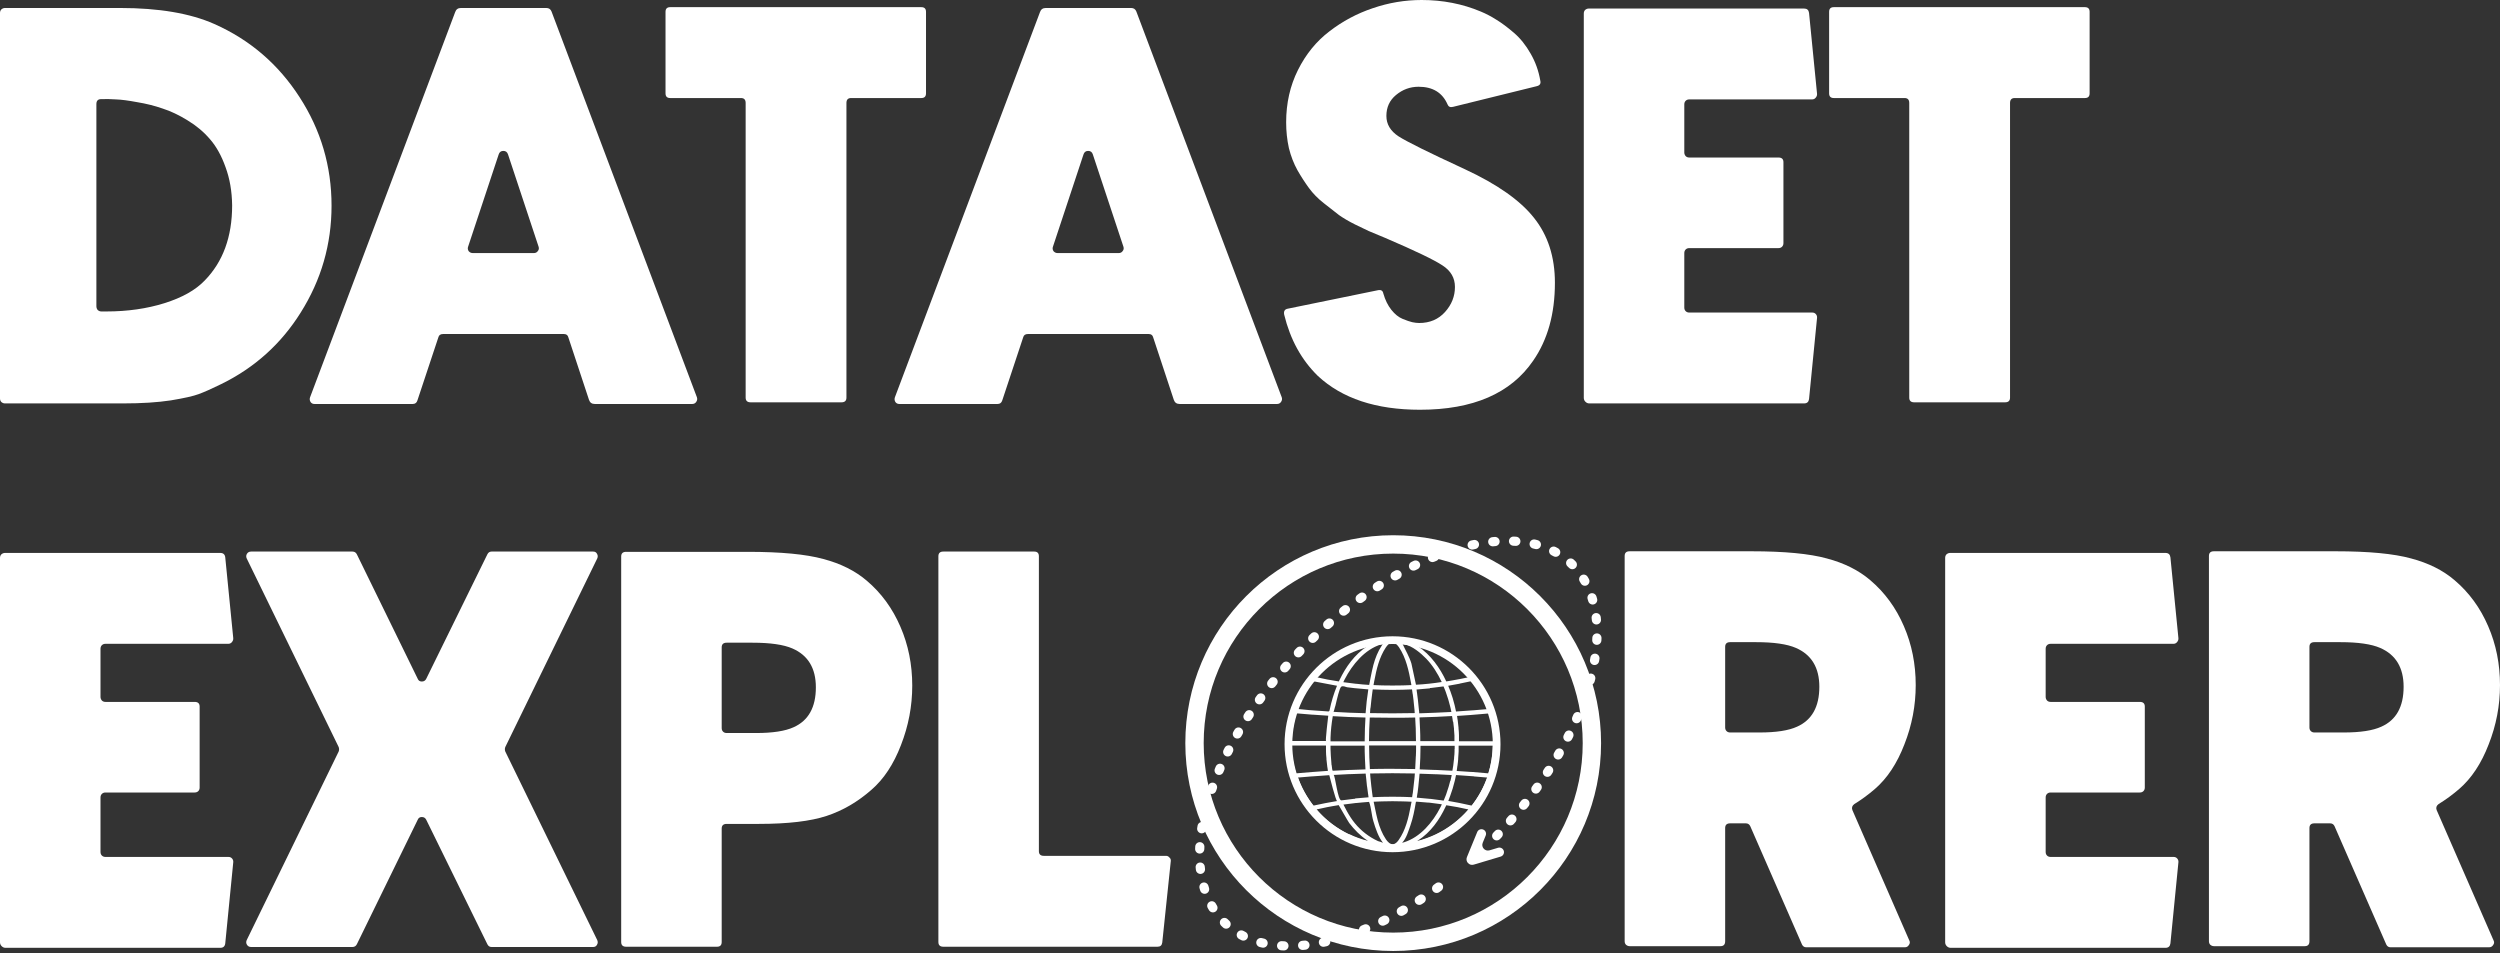
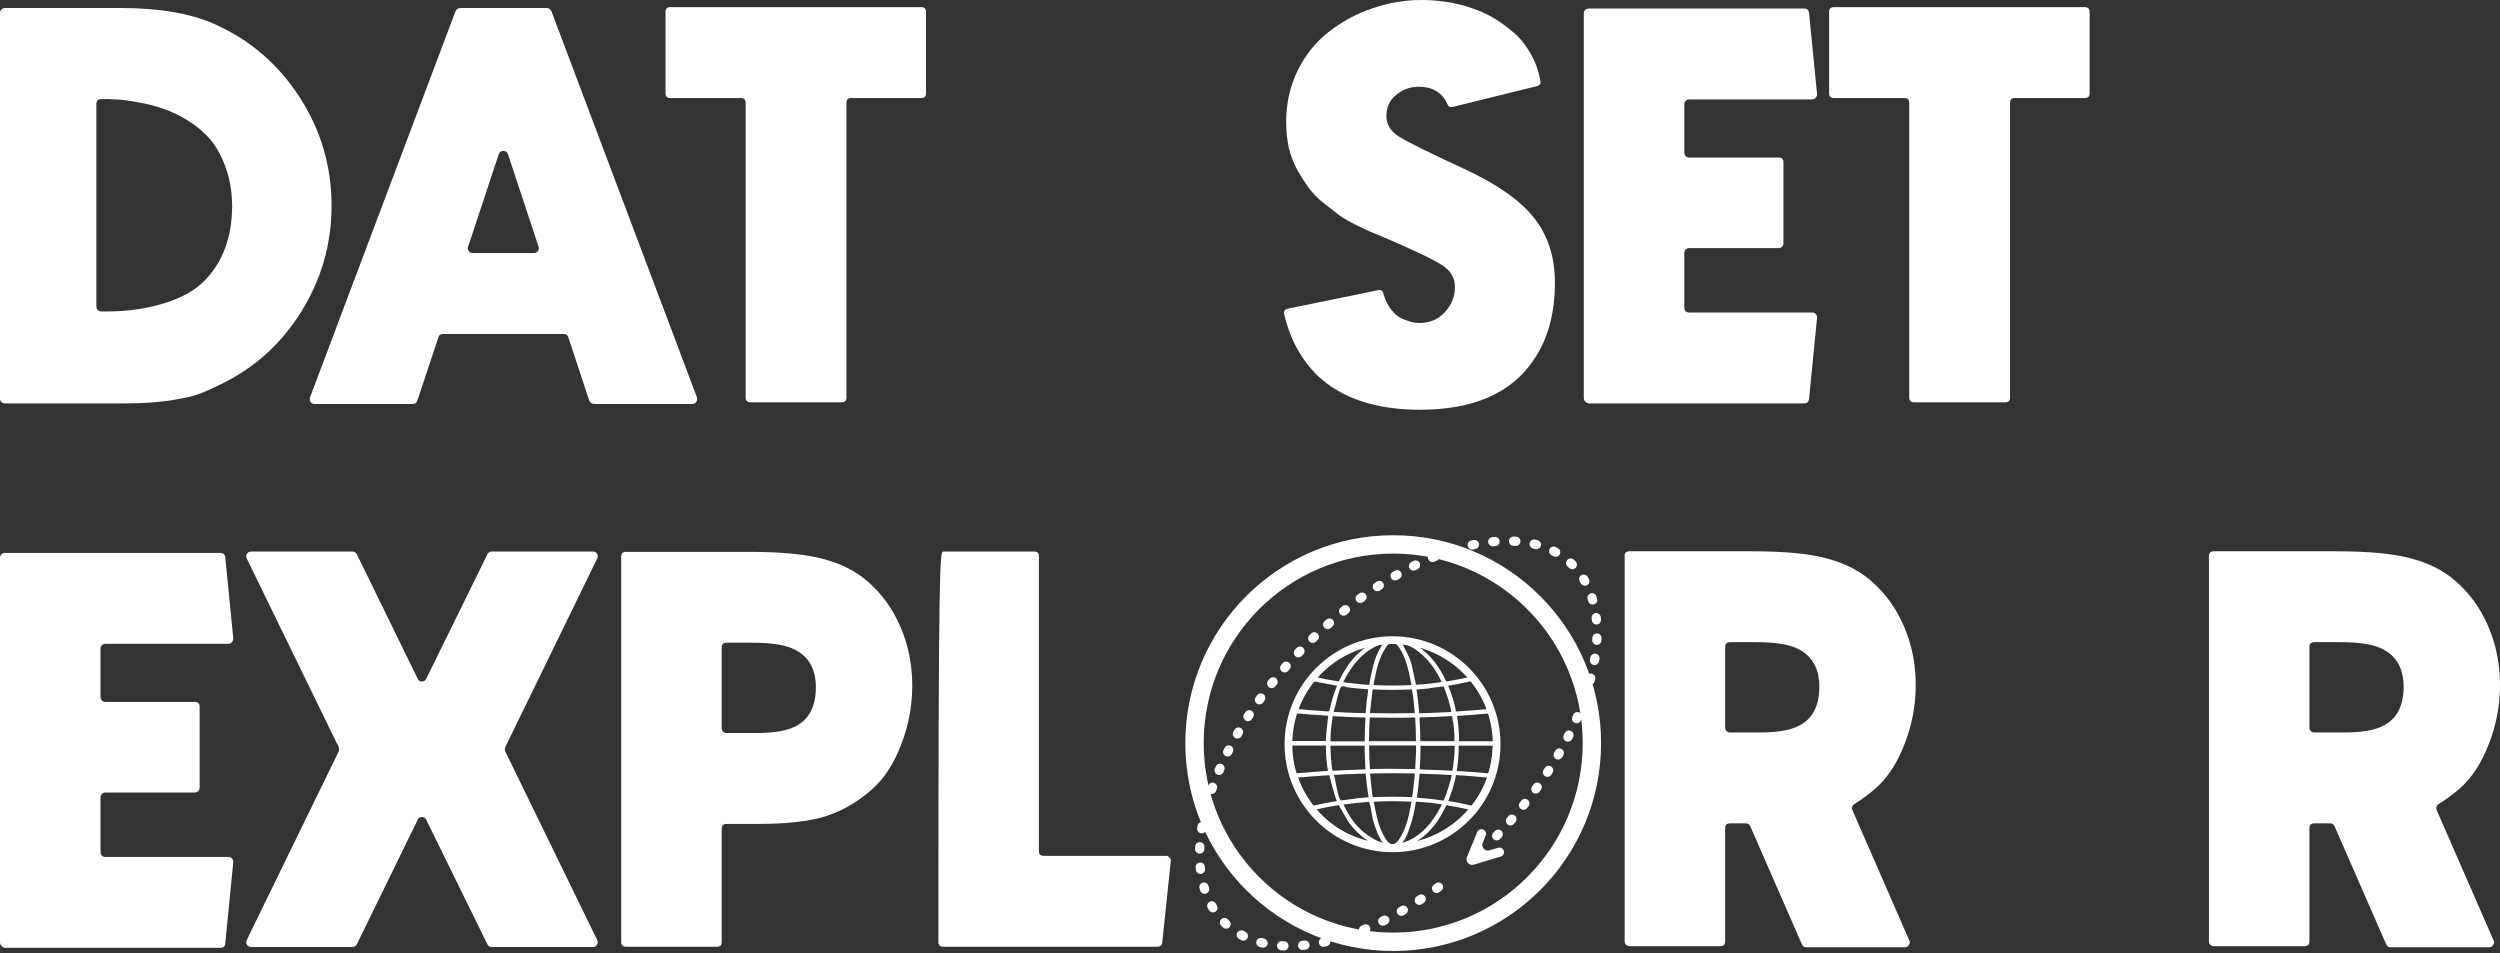
<svg xmlns="http://www.w3.org/2000/svg" width="139" height="53" viewBox="0 0 139 53" fill="none">
  <rect x="0" y="0" width="139" height="53" fill="#333333" stroke="none" />
  <path d="M11.912 1.332C13.892 2.21 15.474 3.567 16.658 5.405C17.842 7.232 18.434 9.243 18.434 11.437C18.434 13.581 17.863 15.561 16.719 17.378C15.627 19.123 14.152 20.45 12.294 21.358C11.774 21.614 11.361 21.797 11.054 21.91C10.758 22.022 10.238 22.139 9.493 22.262C8.758 22.374 7.875 22.43 6.844 22.43H0.276C0.204 22.43 0.138 22.405 0.077 22.354C0.026 22.303 0 22.236 0 22.155V0.72C0 0.638 0.026 0.572 0.077 0.521C0.138 0.47 0.204 0.444 0.276 0.444H6.675C8.829 0.444 10.575 0.74 11.912 1.332ZM11.376 15.602C12.397 14.56 12.907 13.167 12.907 11.422C12.897 10.636 12.774 9.926 12.54 9.294C12.315 8.661 12.029 8.145 11.682 7.747C11.335 7.339 10.917 6.987 10.427 6.691C9.947 6.395 9.482 6.175 9.033 6.032C8.594 5.879 8.125 5.762 7.625 5.68C7.135 5.588 6.742 5.537 6.446 5.527C6.15 5.507 5.874 5.502 5.619 5.512C5.446 5.512 5.359 5.604 5.359 5.787V17.026C5.359 17.107 5.384 17.179 5.435 17.24C5.497 17.291 5.563 17.317 5.634 17.317H5.925C7.089 17.317 8.161 17.163 9.141 16.857C10.12 16.551 10.866 16.132 11.376 15.602Z" fill="white" />
  <path d="M38.75 22.093C38.78 22.185 38.765 22.272 38.704 22.354C38.653 22.425 38.581 22.461 38.489 22.461H33.069C32.906 22.461 32.799 22.384 32.748 22.231L31.6 18.756C31.569 18.633 31.487 18.572 31.355 18.572H24.633C24.49 18.572 24.404 18.633 24.373 18.756L23.209 22.262C23.169 22.395 23.082 22.461 22.949 22.461H17.483C17.391 22.461 17.32 22.425 17.269 22.354C17.218 22.272 17.207 22.185 17.238 22.093L25.307 0.674C25.358 0.521 25.465 0.444 25.628 0.444H30.375C30.518 0.444 30.615 0.51 30.666 0.643L38.75 22.093ZM29.686 14.071C29.778 14.071 29.849 14.035 29.9 13.963C29.961 13.892 29.977 13.81 29.946 13.718L28.247 8.589C28.206 8.457 28.119 8.39 27.986 8.39C27.854 8.39 27.767 8.457 27.726 8.589L26.026 13.718C25.996 13.8 26.006 13.882 26.057 13.963C26.118 14.035 26.195 14.071 26.287 14.071H29.686Z" fill="white" />
  <path d="M51.226 0.398C51.4 0.398 51.486 0.485 51.486 0.658V5.19C51.486 5.364 51.4 5.451 51.226 5.451H47.322C47.148 5.451 47.062 5.542 47.062 5.726V22.109C47.062 22.282 46.97 22.369 46.786 22.369H41.734C41.55 22.369 41.458 22.282 41.458 22.109V5.726C41.458 5.542 41.371 5.451 41.198 5.451H37.263C37.089 5.451 37.003 5.364 37.003 5.19V0.658C37.003 0.485 37.089 0.398 37.263 0.398H51.226Z" fill="white" />
-   <path d="M71.266 22.093C71.297 22.185 71.282 22.272 71.22 22.354C71.169 22.425 71.098 22.461 71.006 22.461H65.586C65.423 22.461 65.316 22.384 65.264 22.231L64.116 18.756C64.085 18.633 64.004 18.572 63.871 18.572H57.15C57.007 18.572 56.92 18.633 56.889 18.756L55.726 22.262C55.685 22.395 55.598 22.461 55.466 22.461H50C49.908 22.461 49.836 22.425 49.785 22.354C49.734 22.272 49.724 22.185 49.755 22.093L57.823 0.674C57.874 0.521 57.982 0.444 58.145 0.444H62.891C63.034 0.444 63.131 0.51 63.182 0.643L71.266 22.093ZM62.202 14.071C62.294 14.071 62.366 14.035 62.417 13.963C62.478 13.892 62.493 13.81 62.463 13.718L60.763 8.589C60.722 8.457 60.636 8.39 60.503 8.39C60.37 8.39 60.283 8.457 60.242 8.589L58.543 13.718C58.512 13.8 58.523 13.882 58.574 13.963C58.635 14.035 58.712 14.071 58.803 14.071H62.202Z" fill="white" />
  <path d="M81.431 9.401C83.237 10.238 84.524 11.141 85.289 12.111C86.065 13.081 86.453 14.285 86.453 15.724C86.453 17.449 86.05 18.893 85.243 20.057C83.998 21.874 81.9 22.782 78.951 22.782C76.511 22.782 74.618 22.155 73.27 20.899C72.362 20.011 71.739 18.878 71.402 17.5C71.362 17.306 71.428 17.194 71.601 17.163L76.608 16.137C76.781 16.097 76.884 16.158 76.914 16.321C77.016 16.678 77.164 16.98 77.358 17.225C77.552 17.47 77.761 17.638 77.986 17.73C78.21 17.822 78.389 17.883 78.522 17.914C78.665 17.944 78.792 17.959 78.905 17.959C79.497 17.959 79.976 17.755 80.344 17.347C80.711 16.939 80.895 16.474 80.895 15.954C80.895 15.454 80.665 15.056 80.206 14.76C79.747 14.453 78.685 13.943 77.021 13.229L76.761 13.121C76.496 13.009 76.276 12.917 76.103 12.846C75.939 12.764 75.684 12.642 75.337 12.478C74.99 12.305 74.694 12.131 74.449 11.958C74.214 11.774 73.934 11.555 73.607 11.299C73.28 11.044 73.005 10.764 72.78 10.457C72.556 10.151 72.341 9.819 72.137 9.462C71.933 9.095 71.775 8.686 71.663 8.237C71.561 7.778 71.51 7.298 71.51 6.798C71.51 5.736 71.729 4.767 72.168 3.889C72.607 3.011 73.189 2.297 73.913 1.745C74.638 1.184 75.439 0.755 76.317 0.459C77.205 0.153 78.114 0 79.042 0C80.216 0 81.314 0.214 82.334 0.643C82.63 0.766 82.921 0.919 83.207 1.102C83.493 1.276 83.814 1.516 84.171 1.822C84.529 2.128 84.84 2.516 85.105 2.986C85.371 3.445 85.549 3.945 85.641 4.486C85.682 4.649 85.616 4.751 85.442 4.792L80.788 5.941C80.635 5.981 80.533 5.935 80.482 5.803C80.196 5.15 79.66 4.823 78.874 4.823C78.404 4.823 77.986 4.976 77.618 5.282C77.261 5.578 77.083 5.966 77.083 6.446C77.083 6.905 77.307 7.283 77.756 7.579C78.216 7.875 79.441 8.482 81.431 9.401Z" fill="white" />
  <path d="M100.767 17.378C100.848 17.378 100.915 17.408 100.966 17.47C101.017 17.531 101.037 17.602 101.027 17.684L100.583 22.185C100.562 22.349 100.471 22.43 100.307 22.43H88.365C88.283 22.43 88.212 22.4 88.15 22.338C88.089 22.277 88.059 22.206 88.059 22.124V0.75C88.059 0.669 88.084 0.602 88.135 0.551C88.197 0.5 88.263 0.475 88.334 0.475H100.307C100.471 0.475 100.562 0.556 100.583 0.72L101.027 5.206C101.037 5.287 101.012 5.364 100.95 5.435C100.899 5.497 100.833 5.527 100.751 5.527H93.923C93.841 5.527 93.775 5.553 93.724 5.604C93.673 5.655 93.647 5.721 93.647 5.803V8.482C93.647 8.554 93.673 8.62 93.724 8.681C93.775 8.732 93.841 8.758 93.923 8.758H98.883C99.067 8.758 99.159 8.845 99.159 9.018V13.519C99.159 13.601 99.133 13.667 99.082 13.718C99.031 13.77 98.965 13.795 98.883 13.795H93.923C93.841 13.795 93.775 13.82 93.724 13.871C93.673 13.923 93.647 13.989 93.647 14.071V17.102C93.647 17.184 93.673 17.25 93.724 17.301C93.775 17.352 93.841 17.378 93.923 17.378H100.767Z" fill="white" />
  <path d="M115.922 0.398C116.096 0.398 116.183 0.485 116.183 0.658V5.19C116.183 5.364 116.096 5.451 115.922 5.451H112.018C111.845 5.451 111.758 5.542 111.758 5.726V22.109C111.758 22.282 111.666 22.369 111.482 22.369H106.43C106.246 22.369 106.154 22.282 106.154 22.109V5.726C106.154 5.542 106.067 5.451 105.894 5.451H101.959C101.786 5.451 101.699 5.364 101.699 5.19V0.658C101.699 0.485 101.786 0.398 101.959 0.398H115.922Z" fill="white" />
  <path d="M12.708 47.646C12.79 47.646 12.856 47.677 12.907 47.738C12.958 47.799 12.978 47.871 12.968 47.952L12.524 52.454C12.504 52.617 12.412 52.699 12.249 52.699H0.306C0.225 52.699 0.153 52.668 0.092 52.607C0.031 52.546 0 52.474 0 52.392V31.019C0 30.937 0.026 30.871 0.077 30.82C0.138 30.769 0.204 30.743 0.276 30.743H12.249C12.412 30.743 12.504 30.825 12.524 30.988L12.968 35.474C12.978 35.556 12.953 35.632 12.892 35.704C12.841 35.765 12.774 35.796 12.693 35.796H5.864C5.782 35.796 5.716 35.821 5.665 35.872C5.614 35.923 5.588 35.99 5.588 36.071V38.751C5.588 38.822 5.614 38.889 5.665 38.95C5.716 39.001 5.782 39.026 5.864 39.026H10.825C11.008 39.026 11.1 39.113 11.1 39.286V43.788C11.1 43.87 11.075 43.936 11.024 43.987C10.973 44.038 10.906 44.063 10.825 44.063H5.864C5.782 44.063 5.716 44.089 5.665 44.14C5.614 44.191 5.588 44.257 5.588 44.339V47.371C5.588 47.452 5.614 47.519 5.665 47.57C5.716 47.621 5.782 47.646 5.864 47.646H12.708Z" fill="white" />
  <path d="M28.093 41.782L33.207 52.27C33.248 52.362 33.243 52.449 33.192 52.53C33.151 52.612 33.08 52.653 32.978 52.653H27.328C27.226 52.653 27.149 52.602 27.098 52.5L23.699 45.579C23.648 45.477 23.567 45.426 23.454 45.426C23.342 45.426 23.265 45.477 23.225 45.579L19.841 52.5C19.79 52.602 19.708 52.653 19.596 52.653H13.962C13.86 52.653 13.783 52.612 13.732 52.53C13.681 52.449 13.676 52.362 13.717 52.27L18.831 41.782C18.861 41.7 18.861 41.619 18.831 41.537L13.717 31.049C13.676 30.957 13.681 30.871 13.732 30.789C13.783 30.707 13.86 30.667 13.962 30.667H19.596C19.708 30.667 19.79 30.718 19.841 30.82L23.225 37.74C23.265 37.842 23.342 37.893 23.454 37.893C23.567 37.893 23.648 37.842 23.699 37.74L27.098 30.82C27.149 30.718 27.226 30.667 27.328 30.667H32.978C33.08 30.667 33.151 30.707 33.192 30.789C33.243 30.871 33.248 30.957 33.207 31.049L28.093 41.537C28.063 41.619 28.063 41.7 28.093 41.782Z" fill="white" />
  <path d="M48.195 32.289C49.001 32.973 49.624 33.826 50.063 34.846C50.502 35.857 50.721 36.949 50.721 38.123C50.721 39.256 50.512 40.358 50.093 41.43C49.685 42.492 49.139 43.318 48.455 43.91C47.69 44.584 46.858 45.069 45.959 45.365C45.061 45.661 43.806 45.809 42.193 45.809H40.402C40.218 45.809 40.126 45.896 40.126 46.069V52.377C40.126 52.551 40.039 52.638 39.866 52.638H34.813C34.629 52.638 34.538 52.551 34.538 52.377V30.942C34.538 30.769 34.629 30.682 34.813 30.682H41.581C43.418 30.682 44.816 30.815 45.776 31.08C46.745 31.335 47.552 31.738 48.195 32.289ZM44.122 40.435C44.949 40.067 45.362 39.327 45.362 38.215C45.362 37.153 44.928 36.434 44.061 36.056C43.571 35.842 42.831 35.734 41.841 35.734H40.402C40.218 35.734 40.126 35.821 40.126 35.995V40.481C40.126 40.562 40.151 40.629 40.203 40.68C40.254 40.731 40.32 40.756 40.402 40.756H42.04C42.959 40.756 43.653 40.649 44.122 40.435Z" fill="white" />
-   <path d="M64.836 47.585C64.907 47.585 64.969 47.616 65.019 47.677C65.081 47.728 65.106 47.794 65.096 47.876L64.621 52.408C64.601 52.561 64.514 52.638 64.361 52.638H52.449C52.266 52.638 52.174 52.551 52.174 52.377V30.927C52.174 30.753 52.266 30.667 52.449 30.667H57.502C57.675 30.667 57.762 30.753 57.762 30.927V47.325C57.762 47.498 57.854 47.585 58.038 47.585H64.836Z" fill="white" />
+   <path d="M64.836 47.585C64.907 47.585 64.969 47.616 65.019 47.677C65.081 47.728 65.106 47.794 65.096 47.876L64.621 52.408C64.601 52.561 64.514 52.638 64.361 52.638H52.449C52.266 52.638 52.174 52.551 52.174 52.377C52.174 30.753 52.266 30.667 52.449 30.667H57.502C57.675 30.667 57.762 30.753 57.762 30.927V47.325C57.762 47.498 57.854 47.585 58.038 47.585H64.836Z" fill="white" />
  <path d="M102.993 45.043L106.162 52.301C106.203 52.382 106.193 52.464 106.131 52.546C106.08 52.627 106.009 52.668 105.917 52.668H100.42C100.318 52.668 100.242 52.617 100.191 52.515L97.312 45.931C97.261 45.829 97.18 45.778 97.067 45.778H96.195C96.011 45.778 95.919 45.865 95.919 46.039V52.331C95.919 52.515 95.832 52.607 95.659 52.607H90.606C90.535 52.607 90.468 52.581 90.407 52.53C90.356 52.479 90.331 52.413 90.331 52.331V30.912C90.331 30.738 90.422 30.651 90.606 30.651H97.374C99.211 30.651 100.609 30.784 101.569 31.049C102.538 31.305 103.345 31.708 103.988 32.259C104.794 32.943 105.417 33.795 105.856 34.816C106.295 35.826 106.514 36.919 106.514 38.092C106.514 39.225 106.305 40.323 105.886 41.384C105.478 42.446 104.932 43.272 104.248 43.864C103.881 44.181 103.498 44.462 103.1 44.706C102.977 44.798 102.942 44.911 102.993 45.043ZM99.915 40.404C100.742 40.037 101.155 39.297 101.155 38.184C101.155 37.123 100.722 36.403 99.854 36.025C99.364 35.811 98.624 35.704 97.634 35.704H96.195C96.011 35.704 95.919 35.791 95.919 35.964V40.45C95.919 40.532 95.945 40.598 95.996 40.649C96.047 40.7 96.113 40.726 96.195 40.726H97.833C98.751 40.726 99.446 40.619 99.915 40.404Z" fill="white" />
-   <path d="M120.859 47.646C120.94 47.646 121.007 47.677 121.058 47.738C121.109 47.799 121.129 47.871 121.119 47.952L120.675 52.454C120.654 52.617 120.563 52.699 120.399 52.699H108.457C108.375 52.699 108.304 52.668 108.242 52.607C108.181 52.546 108.151 52.474 108.151 52.392V31.019C108.151 30.937 108.176 30.871 108.227 30.82C108.288 30.769 108.355 30.743 108.426 30.743H120.399C120.563 30.743 120.654 30.825 120.675 30.988L121.119 35.474C121.129 35.556 121.103 35.632 121.042 35.704C120.991 35.765 120.925 35.796 120.843 35.796H114.015C113.933 35.796 113.867 35.821 113.816 35.872C113.765 35.923 113.739 35.99 113.739 36.071V38.751C113.739 38.822 113.765 38.889 113.816 38.95C113.867 39.001 113.933 39.026 114.015 39.026H118.975C119.159 39.026 119.251 39.113 119.251 39.286V43.788C119.251 43.87 119.225 43.936 119.174 43.987C119.123 44.038 119.057 44.063 118.975 44.063H114.015C113.933 44.063 113.867 44.089 113.816 44.14C113.765 44.191 113.739 44.257 113.739 44.339V47.371C113.739 47.452 113.765 47.519 113.816 47.57C113.867 47.621 113.933 47.646 114.015 47.646H120.859Z" fill="white" />
  <path d="M135.479 45.043L138.648 52.301C138.689 52.382 138.678 52.464 138.617 52.546C138.566 52.627 138.495 52.668 138.403 52.668H132.906C132.804 52.668 132.728 52.617 132.677 52.515L129.798 45.931C129.747 45.829 129.666 45.778 129.553 45.778H128.681C128.497 45.778 128.405 45.865 128.405 46.039V52.331C128.405 52.515 128.318 52.607 128.145 52.607H123.092C123.021 52.607 122.954 52.581 122.893 52.53C122.842 52.479 122.817 52.413 122.817 52.331V30.912C122.817 30.738 122.908 30.651 123.092 30.651H129.859C131.697 30.651 133.095 30.784 134.055 31.049C135.024 31.305 135.831 31.708 136.474 32.259C137.28 32.943 137.903 33.795 138.342 34.816C138.781 35.826 139 36.919 139 38.092C139 39.225 138.791 40.323 138.372 41.384C137.964 42.446 137.418 43.272 136.734 43.864C136.367 44.181 135.984 44.462 135.586 44.706C135.463 44.798 135.427 44.911 135.479 45.043ZM132.401 40.404C133.228 40.037 133.641 39.297 133.641 38.184C133.641 37.123 133.207 36.403 132.34 36.025C131.85 35.811 131.11 35.704 130.12 35.704H128.681C128.497 35.704 128.405 35.791 128.405 35.964V40.45C128.405 40.532 128.43 40.598 128.482 40.649C128.533 40.7 128.599 40.726 128.681 40.726H130.319C131.237 40.726 131.932 40.619 132.401 40.404Z" fill="white" />
  <path fill-rule="evenodd" clip-rule="evenodd" d="M77.462 51.853C83.281 51.853 87.999 47.136 87.999 41.317C87.999 35.498 83.281 30.78 77.462 30.78C71.643 30.78 66.925 35.498 66.925 41.317C66.925 47.136 71.643 51.853 77.462 51.853ZM77.462 52.875C83.846 52.875 89.02 47.7 89.02 41.317C89.02 34.934 83.846 29.759 77.462 29.759C71.079 29.759 65.904 34.934 65.904 41.317C65.904 47.7 71.079 52.875 77.462 52.875Z" fill="white" />
  <path fill-rule="evenodd" clip-rule="evenodd" d="M77.425 46.953C80.503 46.953 82.999 44.458 82.999 41.379C82.999 38.301 80.503 35.806 77.425 35.806C74.347 35.806 71.851 38.301 71.851 41.379C71.851 44.458 74.347 46.953 77.425 46.953ZM77.425 47.382C80.74 47.382 83.428 44.694 83.428 41.379C83.428 38.064 80.74 35.377 77.425 35.377C74.11 35.377 71.422 38.064 71.422 41.379C71.422 44.694 74.11 47.382 77.425 47.382Z" fill="white" />
  <path fill-rule="evenodd" clip-rule="evenodd" d="M82.818 47.278C82.566 47.353 82.34 47.103 82.439 46.86L82.605 46.456C82.659 46.326 82.597 46.177 82.466 46.123V46.123C82.335 46.07 82.186 46.132 82.133 46.262L81.561 47.656C81.461 47.899 81.687 48.149 81.939 48.074L83.439 47.626C83.574 47.585 83.651 47.443 83.611 47.308V47.308C83.571 47.173 83.428 47.096 83.293 47.136L82.818 47.278Z" fill="white" />
  <path fill-rule="evenodd" clip-rule="evenodd" d="M83.897 30.076C83.903 29.935 84.023 29.827 84.164 29.833C84.209 29.835 84.254 29.838 84.299 29.841C84.439 29.85 84.546 29.972 84.536 30.113C84.527 30.254 84.405 30.36 84.265 30.351C84.223 30.348 84.181 30.346 84.14 30.344C83.999 30.337 83.89 30.217 83.897 30.076ZM83.379 30.088C83.391 30.228 83.286 30.352 83.146 30.363C83.105 30.367 83.063 30.371 83.022 30.375C82.881 30.388 82.756 30.286 82.743 30.145C82.729 30.005 82.832 29.88 82.972 29.866C83.016 29.862 83.06 29.858 83.103 29.854C83.244 29.843 83.368 29.947 83.379 30.088ZM85.05 30.188C85.083 30.05 85.221 29.966 85.358 29.999C85.402 30.009 85.445 30.02 85.488 30.032C85.624 30.068 85.706 30.208 85.67 30.344C85.633 30.48 85.494 30.562 85.357 30.525C85.318 30.515 85.279 30.505 85.239 30.496C85.102 30.463 85.017 30.325 85.05 30.188ZM82.23 30.224C82.258 30.362 82.168 30.497 82.03 30.525C81.989 30.534 81.948 30.543 81.906 30.552C81.768 30.581 81.632 30.494 81.602 30.356C81.573 30.218 81.66 30.082 81.798 30.052C81.842 30.043 81.885 30.034 81.928 30.025C82.066 29.997 82.201 30.086 82.23 30.224ZM81.101 30.488C81.142 30.623 81.067 30.766 80.932 30.807C80.892 30.819 80.852 30.832 80.812 30.845C80.677 30.887 80.534 30.813 80.491 30.678C80.448 30.544 80.523 30.401 80.657 30.358C80.699 30.345 80.74 30.332 80.782 30.319C80.917 30.277 81.059 30.353 81.101 30.488ZM86.156 30.527C86.221 30.401 86.374 30.352 86.5 30.416C86.54 30.436 86.58 30.458 86.62 30.48C86.744 30.547 86.789 30.703 86.721 30.826C86.653 30.95 86.498 30.995 86.374 30.927C86.339 30.908 86.303 30.889 86.267 30.871C86.142 30.806 86.092 30.652 86.156 30.527ZM80.002 30.854C80.055 30.985 79.991 31.134 79.859 31.186C79.821 31.201 79.782 31.217 79.743 31.233C79.613 31.286 79.463 31.224 79.41 31.093C79.357 30.962 79.419 30.813 79.55 30.76C79.59 30.744 79.63 30.727 79.67 30.712C79.801 30.659 79.95 30.723 80.002 30.854ZM87.143 31.13C87.239 31.027 87.401 31.022 87.504 31.118C87.537 31.149 87.57 31.18 87.602 31.213C87.702 31.312 87.703 31.474 87.603 31.574C87.504 31.674 87.342 31.674 87.242 31.575C87.213 31.546 87.184 31.519 87.155 31.491C87.052 31.395 87.046 31.233 87.143 31.13ZM78.936 31.305C78.997 31.432 78.944 31.585 78.817 31.646C78.779 31.664 78.741 31.683 78.704 31.701C78.577 31.764 78.424 31.712 78.362 31.585C78.299 31.458 78.352 31.305 78.478 31.243C78.517 31.224 78.556 31.205 78.594 31.186C78.722 31.125 78.874 31.178 78.936 31.305ZM77.902 31.828C77.971 31.951 77.928 32.106 77.805 32.176C77.768 32.196 77.732 32.217 77.695 32.238C77.573 32.308 77.416 32.265 77.346 32.143C77.276 32.02 77.319 31.864 77.441 31.794C77.479 31.773 77.517 31.752 77.554 31.73C77.677 31.661 77.833 31.705 77.902 31.828ZM87.922 31.984C88.043 31.911 88.2 31.95 88.273 32.071C88.285 32.091 88.296 32.11 88.308 32.13C88.319 32.149 88.33 32.169 88.341 32.188C88.41 32.311 88.367 32.466 88.244 32.536C88.121 32.605 87.965 32.562 87.896 32.439C87.886 32.422 87.876 32.405 87.867 32.388C87.856 32.37 87.846 32.352 87.835 32.335C87.762 32.214 87.801 32.057 87.922 31.984ZM76.903 32.412C76.979 32.531 76.945 32.689 76.826 32.765C76.79 32.788 76.754 32.811 76.718 32.834C76.6 32.911 76.442 32.877 76.365 32.759C76.288 32.641 76.322 32.483 76.44 32.406C76.477 32.382 76.513 32.358 76.55 32.335C76.669 32.258 76.827 32.293 76.903 32.412ZM75.938 33.051C76.02 33.166 75.994 33.325 75.879 33.407C75.845 33.432 75.81 33.457 75.776 33.482C75.662 33.565 75.502 33.539 75.419 33.425C75.336 33.311 75.362 33.151 75.476 33.069C75.511 33.043 75.546 33.017 75.582 32.992C75.696 32.91 75.856 32.936 75.938 33.051ZM88.439 32.992C88.574 32.949 88.717 33.024 88.76 33.158C88.773 33.2 88.786 33.242 88.798 33.285C88.837 33.42 88.76 33.562 88.624 33.602C88.489 33.641 88.347 33.563 88.308 33.427C88.296 33.389 88.285 33.35 88.273 33.312C88.23 33.178 88.305 33.034 88.439 32.992ZM75.006 33.739C75.094 33.85 75.076 34.01 74.965 34.098C74.932 34.124 74.899 34.151 74.866 34.177C74.756 34.266 74.595 34.248 74.507 34.138C74.418 34.028 74.436 33.867 74.546 33.779C74.58 33.752 74.614 33.725 74.647 33.698C74.758 33.61 74.918 33.629 75.006 33.739ZM88.719 34.087C88.859 34.071 88.986 34.172 89.002 34.312C89.007 34.355 89.011 34.398 89.015 34.442C89.029 34.582 88.926 34.707 88.785 34.72C88.645 34.734 88.52 34.631 88.507 34.49C88.503 34.45 88.499 34.41 88.494 34.37C88.478 34.23 88.579 34.103 88.719 34.087ZM74.109 34.472C74.201 34.578 74.19 34.74 74.084 34.833C74.075 34.84 74.066 34.848 74.057 34.856C74.05 34.862 74.043 34.868 74.036 34.875C74.02 34.889 74.005 34.902 73.989 34.916C73.883 35.009 73.722 34.999 73.629 34.894C73.535 34.788 73.545 34.626 73.651 34.533C73.667 34.519 73.683 34.505 73.699 34.491C73.715 34.477 73.732 34.462 73.748 34.448C73.854 34.355 74.016 34.366 74.109 34.472ZM73.263 35.229C73.361 35.331 73.357 35.492 73.255 35.59C73.225 35.619 73.195 35.647 73.165 35.676C73.064 35.774 72.902 35.771 72.804 35.669C72.706 35.568 72.709 35.406 72.811 35.308C72.841 35.279 72.871 35.25 72.902 35.221C73.004 35.123 73.166 35.127 73.263 35.229ZM88.798 35.217C88.939 35.222 89.049 35.34 89.044 35.481C89.042 35.524 89.04 35.568 89.038 35.611C89.031 35.752 88.911 35.86 88.77 35.853C88.629 35.846 88.52 35.726 88.528 35.585C88.53 35.544 88.532 35.503 88.533 35.462C88.538 35.321 88.657 35.211 88.798 35.217ZM72.454 36.02C72.556 36.118 72.559 36.279 72.462 36.381C72.433 36.411 72.404 36.441 72.376 36.471C72.278 36.574 72.117 36.578 72.014 36.481C71.912 36.384 71.908 36.222 72.005 36.12C72.034 36.089 72.064 36.058 72.093 36.028C72.191 35.926 72.352 35.922 72.454 36.02ZM88.717 36.346C88.856 36.367 88.951 36.498 88.93 36.637C88.923 36.679 88.916 36.721 88.909 36.764C88.886 36.903 88.754 36.996 88.615 36.973C88.476 36.95 88.382 36.818 88.405 36.679C88.412 36.638 88.419 36.598 88.425 36.558C88.447 36.419 88.578 36.324 88.717 36.346ZM71.68 36.847C71.787 36.94 71.797 37.101 71.704 37.207C71.677 37.238 71.65 37.269 71.623 37.301C71.53 37.407 71.369 37.419 71.262 37.326C71.156 37.233 71.144 37.072 71.237 36.966C71.264 36.934 71.292 36.902 71.32 36.87C71.413 36.764 71.575 36.754 71.68 36.847ZM88.51 37.458C88.647 37.493 88.729 37.632 88.694 37.769C88.683 37.81 88.672 37.851 88.661 37.893C88.624 38.029 88.484 38.11 88.348 38.073C88.212 38.036 88.131 37.896 88.168 37.76C88.178 37.72 88.189 37.681 88.199 37.641C88.234 37.505 88.374 37.422 88.51 37.458ZM70.945 37.707C71.055 37.795 71.073 37.956 70.984 38.066C70.959 38.099 70.933 38.131 70.907 38.163C70.819 38.274 70.659 38.293 70.548 38.205C70.438 38.118 70.419 37.957 70.506 37.846C70.533 37.813 70.559 37.78 70.585 37.747C70.674 37.637 70.834 37.619 70.945 37.707ZM88.202 38.547C88.335 38.593 88.406 38.738 88.36 38.871C88.346 38.912 88.332 38.952 88.317 38.992C88.27 39.125 88.124 39.195 87.991 39.147C87.858 39.1 87.789 38.954 87.836 38.821C87.85 38.782 87.864 38.743 87.877 38.704C87.923 38.571 88.069 38.5 88.202 38.547ZM70.249 38.599C70.363 38.682 70.388 38.842 70.305 38.956C70.281 38.99 70.257 39.024 70.232 39.057C70.15 39.172 69.991 39.198 69.876 39.116C69.761 39.034 69.735 38.874 69.817 38.76C69.842 38.725 69.867 38.691 69.892 38.656C69.975 38.542 70.135 38.517 70.249 38.599ZM69.596 39.524C69.714 39.601 69.747 39.76 69.67 39.878C69.647 39.912 69.625 39.947 69.602 39.982C69.526 40.1 69.368 40.134 69.249 40.057C69.13 39.981 69.097 39.823 69.173 39.704C69.196 39.669 69.219 39.633 69.242 39.598C69.32 39.48 69.478 39.447 69.596 39.524ZM87.81 39.608C87.94 39.664 88 39.814 87.945 39.944C87.928 39.983 87.911 40.022 87.894 40.061C87.838 40.19 87.687 40.249 87.558 40.193C87.428 40.137 87.369 39.986 87.426 39.857C87.442 39.819 87.459 39.781 87.475 39.743C87.53 39.613 87.68 39.553 87.81 39.608ZM68.989 40.48C69.111 40.551 69.152 40.708 69.081 40.83C69.06 40.865 69.04 40.901 69.019 40.937C68.949 41.059 68.793 41.101 68.67 41.031C68.548 40.961 68.506 40.804 68.576 40.682C68.597 40.645 68.618 40.609 68.64 40.572C68.711 40.45 68.867 40.409 68.989 40.48ZM87.347 40.642C87.473 40.705 87.524 40.859 87.461 40.985C87.442 41.022 87.422 41.06 87.403 41.098C87.339 41.224 87.185 41.274 87.059 41.209C86.934 41.145 86.884 40.992 86.948 40.866C86.967 40.829 86.986 40.792 87.004 40.755C87.067 40.629 87.221 40.578 87.347 40.642ZM68.433 41.467C68.559 41.531 68.609 41.685 68.545 41.81C68.526 41.847 68.507 41.884 68.489 41.921C68.425 42.047 68.272 42.098 68.146 42.035C68.02 41.971 67.969 41.818 68.032 41.692C68.051 41.654 68.07 41.616 68.09 41.578C68.154 41.453 68.308 41.403 68.433 41.467ZM86.823 41.645C86.945 41.716 86.987 41.872 86.917 41.994C86.896 42.031 86.875 42.067 86.853 42.104C86.782 42.226 86.626 42.267 86.504 42.196C86.382 42.125 86.341 41.968 86.412 41.847C86.433 41.811 86.453 41.775 86.474 41.739C86.544 41.617 86.7 41.575 86.823 41.645ZM67.935 42.483C68.065 42.539 68.124 42.69 68.067 42.819C68.051 42.857 68.034 42.895 68.018 42.933C67.963 43.063 67.813 43.123 67.683 43.068C67.553 43.012 67.493 42.862 67.549 42.733C67.565 42.694 67.582 42.654 67.599 42.615C67.655 42.486 67.806 42.427 67.935 42.483ZM86.244 42.619C86.362 42.695 86.396 42.853 86.32 42.972C86.297 43.007 86.274 43.043 86.251 43.078C86.174 43.196 86.015 43.229 85.897 43.152C85.779 43.075 85.746 42.917 85.823 42.799C85.846 42.764 85.868 42.729 85.891 42.695C85.967 42.576 86.126 42.542 86.244 42.619ZM85.617 43.56C85.732 43.643 85.758 43.802 85.675 43.917C85.651 43.951 85.626 43.986 85.601 44.02C85.518 44.134 85.358 44.16 85.244 44.077C85.13 43.994 85.105 43.834 85.188 43.72C85.212 43.686 85.236 43.653 85.261 43.619C85.343 43.504 85.502 43.478 85.617 43.56ZM67.502 43.529C67.635 43.576 67.704 43.722 67.657 43.855C67.643 43.894 67.629 43.933 67.616 43.972C67.57 44.105 67.424 44.176 67.291 44.13C67.158 44.084 67.087 43.938 67.133 43.805C67.147 43.764 67.162 43.724 67.176 43.684C67.223 43.551 67.369 43.482 67.502 43.529ZM84.945 44.471C85.055 44.559 85.074 44.719 84.987 44.83C84.96 44.863 84.934 44.896 84.907 44.929C84.819 45.039 84.659 45.057 84.549 44.969C84.438 44.881 84.421 44.72 84.509 44.61C84.534 44.578 84.56 44.545 84.586 44.513C84.674 44.402 84.834 44.383 84.945 44.471ZM67.145 44.603C67.281 44.64 67.362 44.78 67.325 44.916C67.315 44.956 67.304 44.996 67.294 45.035C67.259 45.172 67.119 45.254 66.983 45.219C66.846 45.184 66.764 45.044 66.799 44.908C66.81 44.866 66.821 44.825 66.832 44.784C66.868 44.647 67.009 44.567 67.145 44.603ZM84.231 45.35C84.337 45.443 84.349 45.604 84.256 45.711C84.228 45.742 84.201 45.774 84.173 45.806C84.08 45.912 83.918 45.923 83.812 45.83C83.706 45.737 83.696 45.575 83.789 45.469C83.816 45.438 83.843 45.407 83.87 45.376C83.963 45.269 84.124 45.258 84.231 45.35ZM66.878 45.703C67.017 45.727 67.111 45.858 67.088 45.998C67.081 46.038 67.074 46.078 67.068 46.118C67.046 46.257 66.915 46.353 66.776 46.331C66.637 46.309 66.541 46.178 66.563 46.039C66.57 45.997 66.577 45.955 66.584 45.913C66.607 45.773 66.739 45.68 66.878 45.703ZM83.478 46.195C83.581 46.293 83.585 46.454 83.488 46.556C83.459 46.587 83.429 46.618 83.4 46.649C83.302 46.751 83.141 46.754 83.039 46.656C82.937 46.559 82.934 46.397 83.031 46.295C83.06 46.265 83.089 46.235 83.117 46.205C83.215 46.102 83.376 46.098 83.478 46.195ZM66.723 46.823C66.864 46.83 66.972 46.95 66.965 47.091C66.963 47.132 66.961 47.173 66.96 47.214C66.955 47.355 66.836 47.465 66.695 47.46C66.554 47.455 66.444 47.336 66.449 47.195C66.451 47.152 66.453 47.109 66.455 47.065C66.462 46.924 66.582 46.816 66.723 46.823ZM66.708 47.956C66.848 47.942 66.973 48.045 66.986 48.186C66.99 48.226 66.994 48.266 66.999 48.306C67.015 48.446 66.915 48.573 66.774 48.589C66.634 48.605 66.507 48.504 66.491 48.364C66.487 48.321 66.482 48.278 66.478 48.234C66.464 48.094 66.567 47.969 66.708 47.956ZM80.187 49.167C80.27 49.28 80.246 49.44 80.132 49.524C80.097 49.55 80.062 49.575 80.027 49.601C79.912 49.684 79.753 49.659 79.67 49.544C79.587 49.43 79.612 49.271 79.726 49.188C79.761 49.163 79.795 49.138 79.829 49.112C79.943 49.029 80.103 49.053 80.187 49.167ZM66.869 49.075C67.004 49.035 67.146 49.113 67.186 49.249C67.197 49.288 67.208 49.326 67.22 49.364C67.263 49.499 67.188 49.642 67.054 49.685C66.919 49.727 66.776 49.653 66.733 49.518C66.72 49.476 66.707 49.434 66.695 49.391C66.656 49.256 66.734 49.114 66.869 49.075ZM79.234 49.846C79.312 49.964 79.279 50.123 79.161 50.2C79.124 50.224 79.088 50.248 79.051 50.272C78.933 50.349 78.775 50.315 78.698 50.197C78.621 50.078 78.655 49.92 78.773 49.843C78.809 49.82 78.845 49.797 78.88 49.773C78.998 49.696 79.157 49.728 79.234 49.846ZM67.249 50.141C67.372 50.071 67.528 50.115 67.597 50.237C67.607 50.255 67.617 50.272 67.626 50.289C67.637 50.307 67.647 50.324 67.658 50.342C67.731 50.463 67.692 50.62 67.571 50.693C67.45 50.766 67.293 50.727 67.221 50.606C67.209 50.586 67.197 50.566 67.185 50.546C67.174 50.527 67.163 50.508 67.152 50.489C67.083 50.366 67.126 50.21 67.249 50.141ZM78.247 50.474C78.318 50.596 78.276 50.752 78.154 50.823C78.116 50.845 78.078 50.867 78.04 50.889C77.918 50.958 77.762 50.916 77.692 50.793C77.622 50.671 77.664 50.515 77.787 50.445C77.824 50.424 77.861 50.402 77.898 50.381C78.02 50.31 78.176 50.352 78.247 50.474ZM77.225 51.043C77.288 51.169 77.237 51.323 77.111 51.386C77.071 51.406 77.032 51.425 76.993 51.444C76.866 51.506 76.713 51.454 76.651 51.327C76.589 51.201 76.641 51.048 76.768 50.986C76.806 50.967 76.844 50.948 76.882 50.929C77.009 50.866 77.162 50.917 77.225 51.043ZM67.897 51.11C67.996 51.01 68.158 51.009 68.258 51.108C68.287 51.137 68.317 51.165 68.346 51.193C68.45 51.289 68.456 51.451 68.36 51.554C68.264 51.657 68.102 51.663 67.999 51.567C67.965 51.536 67.932 51.504 67.899 51.472C67.799 51.372 67.798 51.211 67.897 51.11ZM76.169 51.546C76.223 51.676 76.161 51.826 76.031 51.88C75.99 51.897 75.95 51.913 75.909 51.93C75.779 51.983 75.63 51.92 75.577 51.789C75.524 51.658 75.587 51.51 75.717 51.456C75.757 51.441 75.796 51.425 75.835 51.408C75.965 51.354 76.115 51.416 76.169 51.546ZM68.791 51.862C68.859 51.738 69.013 51.692 69.138 51.759C69.173 51.779 69.209 51.797 69.246 51.816C69.372 51.88 69.422 52.033 69.359 52.159C69.295 52.285 69.141 52.336 69.016 52.272C68.975 52.251 68.934 52.23 68.894 52.208C68.77 52.141 68.724 51.986 68.791 51.862ZM75.08 51.971C75.123 52.105 75.05 52.249 74.915 52.293C74.874 52.306 74.832 52.32 74.79 52.333C74.656 52.375 74.512 52.3 74.47 52.166C74.428 52.031 74.503 51.888 74.638 51.846C74.677 51.833 74.718 51.82 74.758 51.807C74.892 51.764 75.036 51.837 75.08 51.971ZM73.959 52.304C73.99 52.441 73.903 52.578 73.765 52.609C73.721 52.618 73.678 52.628 73.634 52.637C73.496 52.666 73.361 52.578 73.332 52.44C73.303 52.302 73.391 52.166 73.529 52.137C73.57 52.128 73.612 52.119 73.654 52.11C73.792 52.079 73.928 52.166 73.959 52.304ZM69.856 52.342C69.891 52.206 70.03 52.124 70.167 52.159C70.207 52.169 70.247 52.179 70.287 52.188C70.425 52.221 70.51 52.358 70.478 52.495C70.446 52.633 70.309 52.718 70.171 52.686C70.127 52.676 70.083 52.665 70.039 52.654C69.902 52.618 69.82 52.479 69.856 52.342ZM72.809 52.523C72.824 52.664 72.722 52.789 72.582 52.804C72.537 52.809 72.493 52.813 72.45 52.817C72.309 52.829 72.185 52.726 72.172 52.585C72.16 52.445 72.263 52.321 72.404 52.308C72.445 52.304 72.487 52.3 72.529 52.296C72.669 52.281 72.794 52.383 72.809 52.523ZM71.002 52.568C71.011 52.427 71.132 52.32 71.272 52.328C71.314 52.331 71.356 52.333 71.398 52.335C71.539 52.34 71.648 52.459 71.642 52.6C71.636 52.741 71.517 52.851 71.377 52.845C71.332 52.843 71.287 52.841 71.242 52.838C71.101 52.83 70.994 52.709 71.002 52.568Z" fill="white" />
  <path d="M83.271 41.207C83.258 40.67 83.176 40.147 83.025 39.636L82.974 39.491L82.943 39.396C82.741 38.822 82.457 38.285 82.085 37.8L81.965 37.648L81.914 37.585C81.378 36.942 80.697 36.405 79.939 36.046C79.163 35.68 78.299 35.484 77.428 35.484H77.422C76.558 35.484 75.687 35.68 74.911 36.052C74.154 36.412 73.472 36.948 72.936 37.592L72.886 37.648L72.766 37.8C72.4 38.285 72.11 38.822 71.908 39.396L71.876 39.484L71.826 39.629C71.674 40.147 71.592 40.677 71.58 41.207V41.453C71.592 41.983 71.674 42.513 71.826 43.024L71.87 43.169L71.901 43.264C72.103 43.838 72.387 44.374 72.759 44.86L72.879 45.011L72.93 45.068C73.466 45.712 74.147 46.248 74.905 46.608C75.687 46.98 76.551 47.175 77.416 47.175H77.428C78.293 47.175 79.163 46.98 79.939 46.608C80.697 46.248 81.378 45.712 81.914 45.068L81.965 45.011L82.085 44.86C82.451 44.374 82.741 43.838 82.943 43.264L82.974 43.169L83.019 43.024C83.17 42.513 83.258 41.989 83.265 41.453V41.207H83.271ZM81.946 43.169C82.198 43.188 82.444 43.213 82.69 43.232C82.489 43.794 82.198 44.317 81.826 44.791C81.599 44.74 81.372 44.69 81.145 44.645C81.113 44.639 81.075 44.633 81.044 44.626C80.867 44.595 80.697 44.563 80.526 44.532C80.552 44.475 80.57 44.418 80.589 44.361C80.608 44.317 80.627 44.273 80.64 44.223C80.678 44.122 80.709 44.014 80.747 43.907C80.753 43.882 80.766 43.857 80.772 43.831C80.81 43.699 80.848 43.566 80.88 43.434C80.886 43.402 80.892 43.365 80.905 43.333C80.924 43.251 80.943 43.175 80.955 43.093C81.246 43.112 81.542 43.131 81.839 43.156C81.876 43.156 81.914 43.163 81.946 43.163V43.169ZM80.085 44.891C79.662 45.718 78.974 46.544 78.072 46.828C78.047 46.835 78.028 46.841 78.002 46.847C77.99 46.847 77.971 46.854 77.958 46.854C78.192 46.627 78.318 46.178 78.425 45.876C78.564 45.472 78.646 45.056 78.716 44.633C78.716 44.614 78.722 44.595 78.728 44.576C78.753 44.576 78.779 44.576 78.804 44.576C79.006 44.589 79.214 44.608 79.416 44.626C79.428 44.626 79.447 44.626 79.46 44.626C79.674 44.652 79.883 44.677 80.097 44.709C80.123 44.709 80.141 44.715 80.167 44.721C80.141 44.772 80.116 44.828 80.091 44.879L80.085 44.891ZM76.785 46.816C76.715 46.797 76.64 46.778 76.615 46.765C76.488 46.709 76.368 46.639 76.249 46.57C76.021 46.431 75.807 46.267 75.618 46.084C75.207 45.693 74.942 45.232 74.696 44.734C74.715 44.734 74.734 44.727 74.753 44.727C74.968 44.696 75.182 44.671 75.403 44.645C75.416 44.645 75.422 44.645 75.435 44.645C75.649 44.62 75.857 44.608 76.066 44.589C76.085 44.589 76.103 44.589 76.122 44.589C76.249 44.917 76.255 45.327 76.362 45.667C76.482 46.065 76.633 46.532 76.898 46.866C76.886 46.854 76.842 46.835 76.791 46.822L76.785 46.816ZM73.7 44.652C73.472 44.696 73.252 44.74 73.031 44.791C72.659 44.317 72.368 43.794 72.166 43.232C72.412 43.207 72.665 43.188 72.917 43.169C72.955 43.169 72.987 43.163 73.024 43.163C73.321 43.137 73.611 43.118 73.908 43.1C73.908 43.1 74.274 44.551 74.343 44.538C74.192 44.563 74.034 44.595 73.876 44.62C73.819 44.633 73.763 44.639 73.706 44.652H73.7ZM72.823 39.484C72.602 39.465 72.387 39.446 72.166 39.421C72.343 38.898 72.621 38.405 72.949 37.964C72.968 37.938 72.987 37.913 73.018 37.901C73.056 37.882 73.1 37.888 73.138 37.901L74.337 38.128C74.16 38.563 74.021 39.017 73.927 39.478C73.927 39.503 73.914 39.535 73.889 39.547C73.87 39.56 73.845 39.56 73.826 39.554C73.491 39.535 73.163 39.51 72.829 39.484H72.823ZM74.766 37.768C75.189 36.948 75.876 36.115 76.778 35.831C76.797 35.825 76.823 35.819 76.842 35.812C76.861 35.812 76.873 35.806 76.892 35.8C76.892 35.8 76.892 35.806 76.886 35.806C76.867 35.831 76.848 35.856 76.829 35.888C76.829 35.888 76.829 35.894 76.823 35.901C76.608 36.222 76.463 36.595 76.362 36.967C76.261 37.339 76.129 38.077 76.129 38.077C76.11 38.077 76.085 38.077 76.066 38.077C75.857 38.065 75.643 38.046 75.435 38.02C75.422 38.02 75.416 38.02 75.403 38.02C75.189 37.995 74.974 37.97 74.76 37.938C74.734 37.938 74.715 37.938 74.69 37.926C74.703 37.901 74.715 37.875 74.722 37.856C74.734 37.825 74.753 37.8 74.766 37.768V37.768ZM78.072 35.825C78.52 35.907 78.993 36.311 79.29 36.614C79.656 36.992 79.933 37.446 80.16 37.92C79.687 37.995 79.208 38.046 78.728 38.071C78.728 38.071 78.501 36.992 78.476 36.897C78.356 36.5 78.154 36.178 77.984 35.806C78.015 35.806 78.047 35.812 78.078 35.819L78.072 35.825ZM81.157 38.008C81.378 37.964 81.605 37.92 81.826 37.869C82.198 38.342 82.489 38.866 82.69 39.428C82.438 39.453 82.186 39.472 81.94 39.491C81.908 39.491 81.87 39.491 81.839 39.497C81.542 39.522 81.246 39.541 80.955 39.56C80.943 39.484 80.924 39.409 80.905 39.333C80.899 39.295 80.886 39.257 80.88 39.219C80.848 39.087 80.81 38.954 80.772 38.822C80.766 38.797 80.753 38.771 80.747 38.746C80.716 38.639 80.678 38.532 80.64 38.431C80.627 38.386 80.608 38.342 80.589 38.304C80.564 38.248 80.545 38.191 80.52 38.128C80.671 38.102 80.823 38.071 80.974 38.046C81.037 38.033 81.094 38.027 81.157 38.014V38.008ZM80.873 41.642C80.873 41.686 80.873 41.73 80.873 41.775C80.873 41.888 80.861 42.002 80.848 42.109C80.848 42.122 80.848 42.141 80.848 42.153C80.835 42.279 80.823 42.406 80.804 42.532C80.804 42.57 80.791 42.614 80.785 42.652C80.772 42.721 80.766 42.784 80.753 42.853C80.451 42.835 80.141 42.822 79.839 42.809C79.82 42.809 79.801 42.809 79.782 42.809C79.498 42.797 79.22 42.79 78.936 42.778C78.949 42.563 78.962 42.349 78.968 42.134C78.974 41.913 78.981 41.686 78.981 41.465H80.88C80.88 41.529 80.88 41.585 80.88 41.648L80.873 41.642ZM80.634 43.415C80.608 43.516 80.583 43.617 80.552 43.718C80.545 43.743 80.539 43.775 80.526 43.8C80.488 43.926 80.444 44.059 80.4 44.185C80.388 44.216 80.375 44.248 80.362 44.279C80.331 44.355 80.299 44.437 80.268 44.513C80.249 44.513 80.236 44.513 80.217 44.507C79.99 44.475 79.763 44.444 79.542 44.418C79.536 44.418 79.523 44.418 79.517 44.418C79.29 44.393 79.069 44.374 78.842 44.355C78.817 44.355 78.797 44.355 78.772 44.355C78.779 44.305 78.785 44.248 78.797 44.197C78.797 44.16 78.81 44.115 78.817 44.078C78.829 43.977 78.842 43.876 78.854 43.775C78.854 43.756 78.854 43.737 78.861 43.712C78.873 43.592 78.886 43.465 78.898 43.339C78.898 43.295 78.905 43.257 78.911 43.213C78.911 43.15 78.924 43.087 78.93 43.017C79.227 43.024 79.529 43.036 79.832 43.049C79.851 43.049 79.864 43.049 79.883 43.049C80.16 43.062 80.438 43.074 80.716 43.093C80.703 43.15 80.69 43.213 80.678 43.27C80.665 43.32 80.659 43.365 80.646 43.415H80.634ZM78.432 44.835C78.312 45.484 78.148 46.166 77.763 46.709C77.687 46.816 77.586 46.923 77.46 46.936C77.29 46.955 77.151 46.803 77.056 46.664C76.842 46.343 76.703 45.983 76.602 45.611C76.501 45.238 76.381 44.576 76.375 44.576C76.476 44.576 76.577 44.563 76.678 44.563C76.741 44.563 76.804 44.563 76.861 44.557C77.239 44.544 77.611 44.544 77.99 44.557C78.053 44.557 78.116 44.557 78.186 44.563C78.287 44.563 78.381 44.57 78.482 44.576C78.482 44.608 78.469 44.639 78.463 44.671C78.451 44.727 78.444 44.778 78.432 44.835V44.835ZM75.34 44.412C75.327 44.412 75.315 44.412 75.302 44.412C75.081 44.437 74.867 44.462 74.646 44.494C74.627 44.494 74.602 44.494 74.583 44.5C74.375 44.532 74.236 43.081 74.147 43.087C74.425 43.068 74.709 43.055 74.987 43.043C74.999 43.043 75.018 43.043 75.031 43.043C75.334 43.03 75.63 43.024 75.933 43.011C75.933 43.081 75.946 43.144 75.952 43.207C75.952 43.245 75.958 43.289 75.965 43.327C75.977 43.453 75.99 43.573 76.002 43.693C76.002 43.718 76.009 43.743 76.015 43.768C76.028 43.863 76.04 43.958 76.053 44.052C76.053 44.096 76.066 44.141 76.072 44.185C76.078 44.235 76.085 44.286 76.091 44.33C76.066 44.33 76.04 44.33 76.021 44.336C75.801 44.355 75.573 44.374 75.353 44.393L75.34 44.412ZM74.034 42.538C74.002 42.21 73.977 41.73 73.977 41.648C73.977 41.585 73.977 41.522 73.977 41.459H75.876C75.876 41.68 75.876 41.907 75.889 42.122C75.889 42.134 75.889 42.141 75.889 42.153C75.895 42.361 75.908 42.57 75.92 42.778C75.643 42.784 75.359 42.797 75.081 42.809C75.062 42.809 75.043 42.809 75.018 42.809C74.715 42.822 74.406 42.835 74.103 42.853C74.078 42.853 74.059 42.721 74.04 42.538H74.034ZM73.977 41.024C73.99 40.626 74.034 40.216 74.103 39.819C74.703 39.856 75.315 39.882 75.92 39.894C75.908 40.103 75.895 40.311 75.889 40.519C75.889 40.532 75.889 40.538 75.889 40.551C75.883 40.771 75.876 40.992 75.876 41.219H73.977C73.977 41.156 73.977 41.093 73.977 41.03V41.024ZM74.242 39.264C74.337 38.872 74.476 38.241 74.576 38.178C74.677 38.115 74.816 38.197 74.892 38.21C75.025 38.229 75.163 38.241 75.296 38.26C75.555 38.285 75.82 38.311 76.078 38.33C76.009 38.771 75.958 39.213 75.927 39.655C75.334 39.642 74.741 39.617 74.141 39.579C74.154 39.579 74.192 39.446 74.236 39.27L74.242 39.264ZM76.413 37.844C76.532 37.207 76.69 36.544 77.05 36.002C77.138 35.869 77.264 35.73 77.422 35.73C77.58 35.73 77.7 35.869 77.788 35.995C78.179 36.582 78.331 37.307 78.457 37.995C78.457 38.027 78.469 38.058 78.476 38.09C78.381 38.09 78.28 38.102 78.186 38.102C78.116 38.102 78.053 38.102 77.984 38.109C77.807 38.109 77.624 38.115 77.441 38.115C77.428 38.115 77.416 38.115 77.397 38.115C77.214 38.115 77.031 38.115 76.854 38.109C76.791 38.109 76.728 38.109 76.665 38.102C76.564 38.102 76.463 38.096 76.368 38.09C76.381 38.008 76.4 37.926 76.413 37.837V37.844ZM79.504 38.254C79.517 38.254 79.529 38.254 79.542 38.254C79.763 38.229 79.977 38.203 80.198 38.172C80.217 38.172 80.242 38.172 80.261 38.166C80.293 38.235 80.318 38.304 80.35 38.38C80.362 38.418 80.381 38.456 80.394 38.5C80.438 38.626 80.482 38.752 80.52 38.879C80.526 38.91 80.539 38.935 80.545 38.967C80.577 39.068 80.602 39.169 80.627 39.27C80.64 39.314 80.646 39.358 80.659 39.402C80.671 39.465 80.684 39.522 80.697 39.585C80.104 39.617 79.504 39.642 78.911 39.661C78.911 39.598 78.898 39.535 78.892 39.465C78.892 39.421 78.886 39.377 78.879 39.339C78.867 39.213 78.854 39.093 78.842 38.973C78.842 38.948 78.842 38.929 78.835 38.904C78.823 38.803 78.81 38.708 78.797 38.614C78.797 38.569 78.785 38.532 78.779 38.487C78.772 38.437 78.766 38.386 78.76 38.336C78.785 38.336 78.81 38.336 78.835 38.33C79.056 38.311 79.277 38.292 79.504 38.273V38.254ZM80.798 40.134C80.817 40.26 80.829 40.386 80.842 40.513C80.842 40.525 80.842 40.544 80.842 40.557C80.854 40.67 80.861 40.784 80.867 40.891C80.867 40.935 80.867 40.98 80.867 41.024C80.867 41.087 80.867 41.144 80.867 41.207H78.968C78.968 40.986 78.968 40.759 78.955 40.538C78.949 40.317 78.936 40.103 78.924 39.888C79.17 39.882 79.422 39.869 79.668 39.863C79.738 39.863 79.801 39.863 79.87 39.856C80.16 39.844 80.444 39.831 80.734 39.812C80.747 39.876 80.76 39.945 80.766 40.008C80.766 40.046 80.779 40.09 80.785 40.128L80.798 40.134ZM78.64 43.314C78.615 43.566 78.589 43.806 78.558 44.04C78.558 44.078 78.545 44.115 78.539 44.153C78.532 44.21 78.52 44.267 78.514 44.324C78.4 44.324 78.293 44.311 78.179 44.311C78.116 44.311 78.059 44.311 77.996 44.305C77.807 44.305 77.618 44.298 77.428 44.298C77.428 44.298 77.422 44.298 77.416 44.298C77.227 44.298 77.031 44.298 76.842 44.305C76.778 44.305 76.715 44.305 76.659 44.311C76.545 44.311 76.438 44.317 76.324 44.324C76.318 44.261 76.305 44.204 76.299 44.141C76.299 44.109 76.286 44.071 76.286 44.04C76.267 43.92 76.255 43.806 76.242 43.68C76.242 43.68 76.242 43.68 76.242 43.674C76.23 43.554 76.217 43.434 76.204 43.314C76.204 43.276 76.198 43.238 76.192 43.194C76.192 43.131 76.179 43.068 76.179 43.005C77.006 42.986 77.838 42.986 78.665 43.005C78.665 43.068 78.652 43.131 78.652 43.194C78.652 43.232 78.646 43.27 78.64 43.308V43.314ZM76.204 39.346C76.217 39.226 76.23 39.099 76.242 38.98C76.242 38.98 76.242 38.98 76.242 38.973C76.255 38.853 76.274 38.733 76.286 38.614C76.286 38.582 76.299 38.55 76.299 38.513C76.305 38.45 76.318 38.386 76.324 38.33C76.431 38.33 76.545 38.342 76.652 38.342C76.715 38.342 76.772 38.342 76.835 38.349C77.22 38.361 77.605 38.361 77.99 38.349C78.053 38.349 78.11 38.349 78.173 38.342C78.287 38.342 78.394 38.336 78.507 38.33C78.514 38.386 78.526 38.443 78.532 38.5C78.532 38.538 78.545 38.576 78.552 38.614C78.57 38.727 78.583 38.847 78.596 38.967C78.596 38.967 78.596 38.973 78.596 38.98C78.608 39.099 78.621 39.219 78.633 39.339C78.633 39.377 78.64 39.415 78.646 39.459C78.646 39.522 78.659 39.585 78.659 39.648C77.832 39.667 76.999 39.667 76.173 39.648C76.173 39.585 76.185 39.522 76.185 39.459C76.185 39.421 76.192 39.383 76.198 39.346H76.204ZM76.16 39.894C76.577 39.901 76.999 39.907 77.422 39.907C77.845 39.907 78.261 39.907 78.684 39.894C78.697 40.103 78.709 40.311 78.716 40.525C78.716 40.544 78.716 40.569 78.716 40.588C78.722 40.79 78.728 40.998 78.728 41.207H76.116C76.116 40.765 76.135 40.323 76.16 39.894ZM78.716 42.065C78.716 42.084 78.716 42.109 78.716 42.128C78.709 42.342 78.697 42.551 78.684 42.759C78.267 42.752 77.845 42.746 77.422 42.746C76.999 42.746 76.583 42.746 76.166 42.759C76.141 42.33 76.122 41.888 76.122 41.447H78.734C78.734 41.655 78.734 41.857 78.722 42.065H78.716ZM81.119 41.207C81.119 41.144 81.119 41.074 81.119 41.011C81.119 40.967 81.119 40.923 81.119 40.885C81.119 40.759 81.107 40.626 81.094 40.5C81.094 40.487 81.094 40.468 81.094 40.456C81.082 40.342 81.069 40.229 81.056 40.115C81.056 40.071 81.044 40.027 81.037 39.989C81.031 39.926 81.018 39.869 81.012 39.806C81.252 39.793 81.492 39.775 81.738 39.756C81.788 39.756 81.839 39.749 81.895 39.743C82.192 39.718 82.495 39.693 82.791 39.667C82.949 40.172 83.031 40.689 83.044 41.213H81.145L81.119 41.207ZM79.839 36.273C80.526 36.601 81.151 37.074 81.649 37.655C81.492 37.692 81.334 37.724 81.17 37.755C81.132 37.762 81.1 37.768 81.063 37.774C80.842 37.819 80.627 37.85 80.413 37.888C80.066 37.137 79.542 36.399 78.842 35.938C78.823 35.926 78.804 35.913 78.785 35.901C79.144 35.989 79.498 36.115 79.826 36.273H79.839ZM75.018 36.273C75.353 36.115 75.706 35.989 76.066 35.901C76.047 35.913 76.028 35.926 76.009 35.938C75.315 36.393 74.829 37.074 74.476 37.812C74.463 37.837 74.45 37.863 74.438 37.888C74.223 37.856 74.015 37.819 73.8 37.781C73.744 37.768 73.681 37.755 73.624 37.743C73.485 37.718 73.346 37.686 73.207 37.655C73.706 37.08 74.331 36.601 75.018 36.273V36.273ZM72.078 39.661C72.381 39.686 72.684 39.711 72.98 39.737C72.993 39.737 73.012 39.737 73.024 39.737C73.302 39.756 73.573 39.775 73.851 39.793C73.832 39.907 73.687 41.2 73.725 41.2H71.826C71.838 40.677 71.92 40.153 72.078 39.655V39.661ZM73.725 41.453C73.725 41.516 73.725 41.585 73.725 41.648C73.725 41.693 73.725 41.73 73.725 41.775C73.725 41.901 73.737 42.033 73.75 42.16C73.75 42.178 73.75 42.197 73.75 42.216C73.763 42.33 73.775 42.437 73.788 42.551C73.788 42.595 73.8 42.645 73.807 42.689C73.813 42.746 73.826 42.803 73.832 42.86C73.573 42.879 73.315 42.898 73.056 42.917C73.024 42.917 72.993 42.917 72.961 42.923C72.659 42.948 72.362 42.973 72.059 42.999C71.901 42.494 71.819 41.977 71.807 41.453H73.706H73.725ZM75.012 46.387C74.324 46.059 73.7 45.586 73.201 45.005C73.359 44.973 73.517 44.936 73.668 44.904C73.706 44.898 73.744 44.885 73.782 44.879C73.996 44.835 74.217 44.803 74.431 44.765C74.438 44.765 74.955 45.68 75.018 45.762C75.296 46.122 75.624 46.462 76.002 46.715C76.021 46.727 76.04 46.74 76.059 46.753C75.7 46.664 75.346 46.538 75.012 46.374V46.387ZM79.832 46.387C79.498 46.544 79.151 46.671 78.791 46.765C78.81 46.753 78.829 46.74 78.848 46.727C79.542 46.273 80.028 45.592 80.375 44.854C80.388 44.828 80.4 44.803 80.413 44.772C80.627 44.803 80.835 44.841 81.05 44.879C81.107 44.891 81.17 44.904 81.227 44.917C81.365 44.942 81.504 44.973 81.643 45.005C81.145 45.579 80.52 46.059 79.832 46.387ZM82.766 42.999C82.47 42.973 82.167 42.948 81.87 42.923C81.826 42.923 81.788 42.923 81.744 42.917C81.492 42.898 81.239 42.879 80.993 42.866C81.006 42.803 81.012 42.74 81.018 42.683C81.018 42.639 81.031 42.601 81.037 42.557C81.05 42.443 81.069 42.33 81.075 42.21C81.075 42.197 81.075 42.178 81.075 42.166C81.088 42.04 81.094 41.907 81.1 41.781C81.1 41.737 81.1 41.693 81.1 41.655C81.1 41.592 81.1 41.522 81.1 41.459H83C82.987 41.983 82.905 42.507 82.747 43.005L82.766 42.999Z" fill="white" />
</svg>